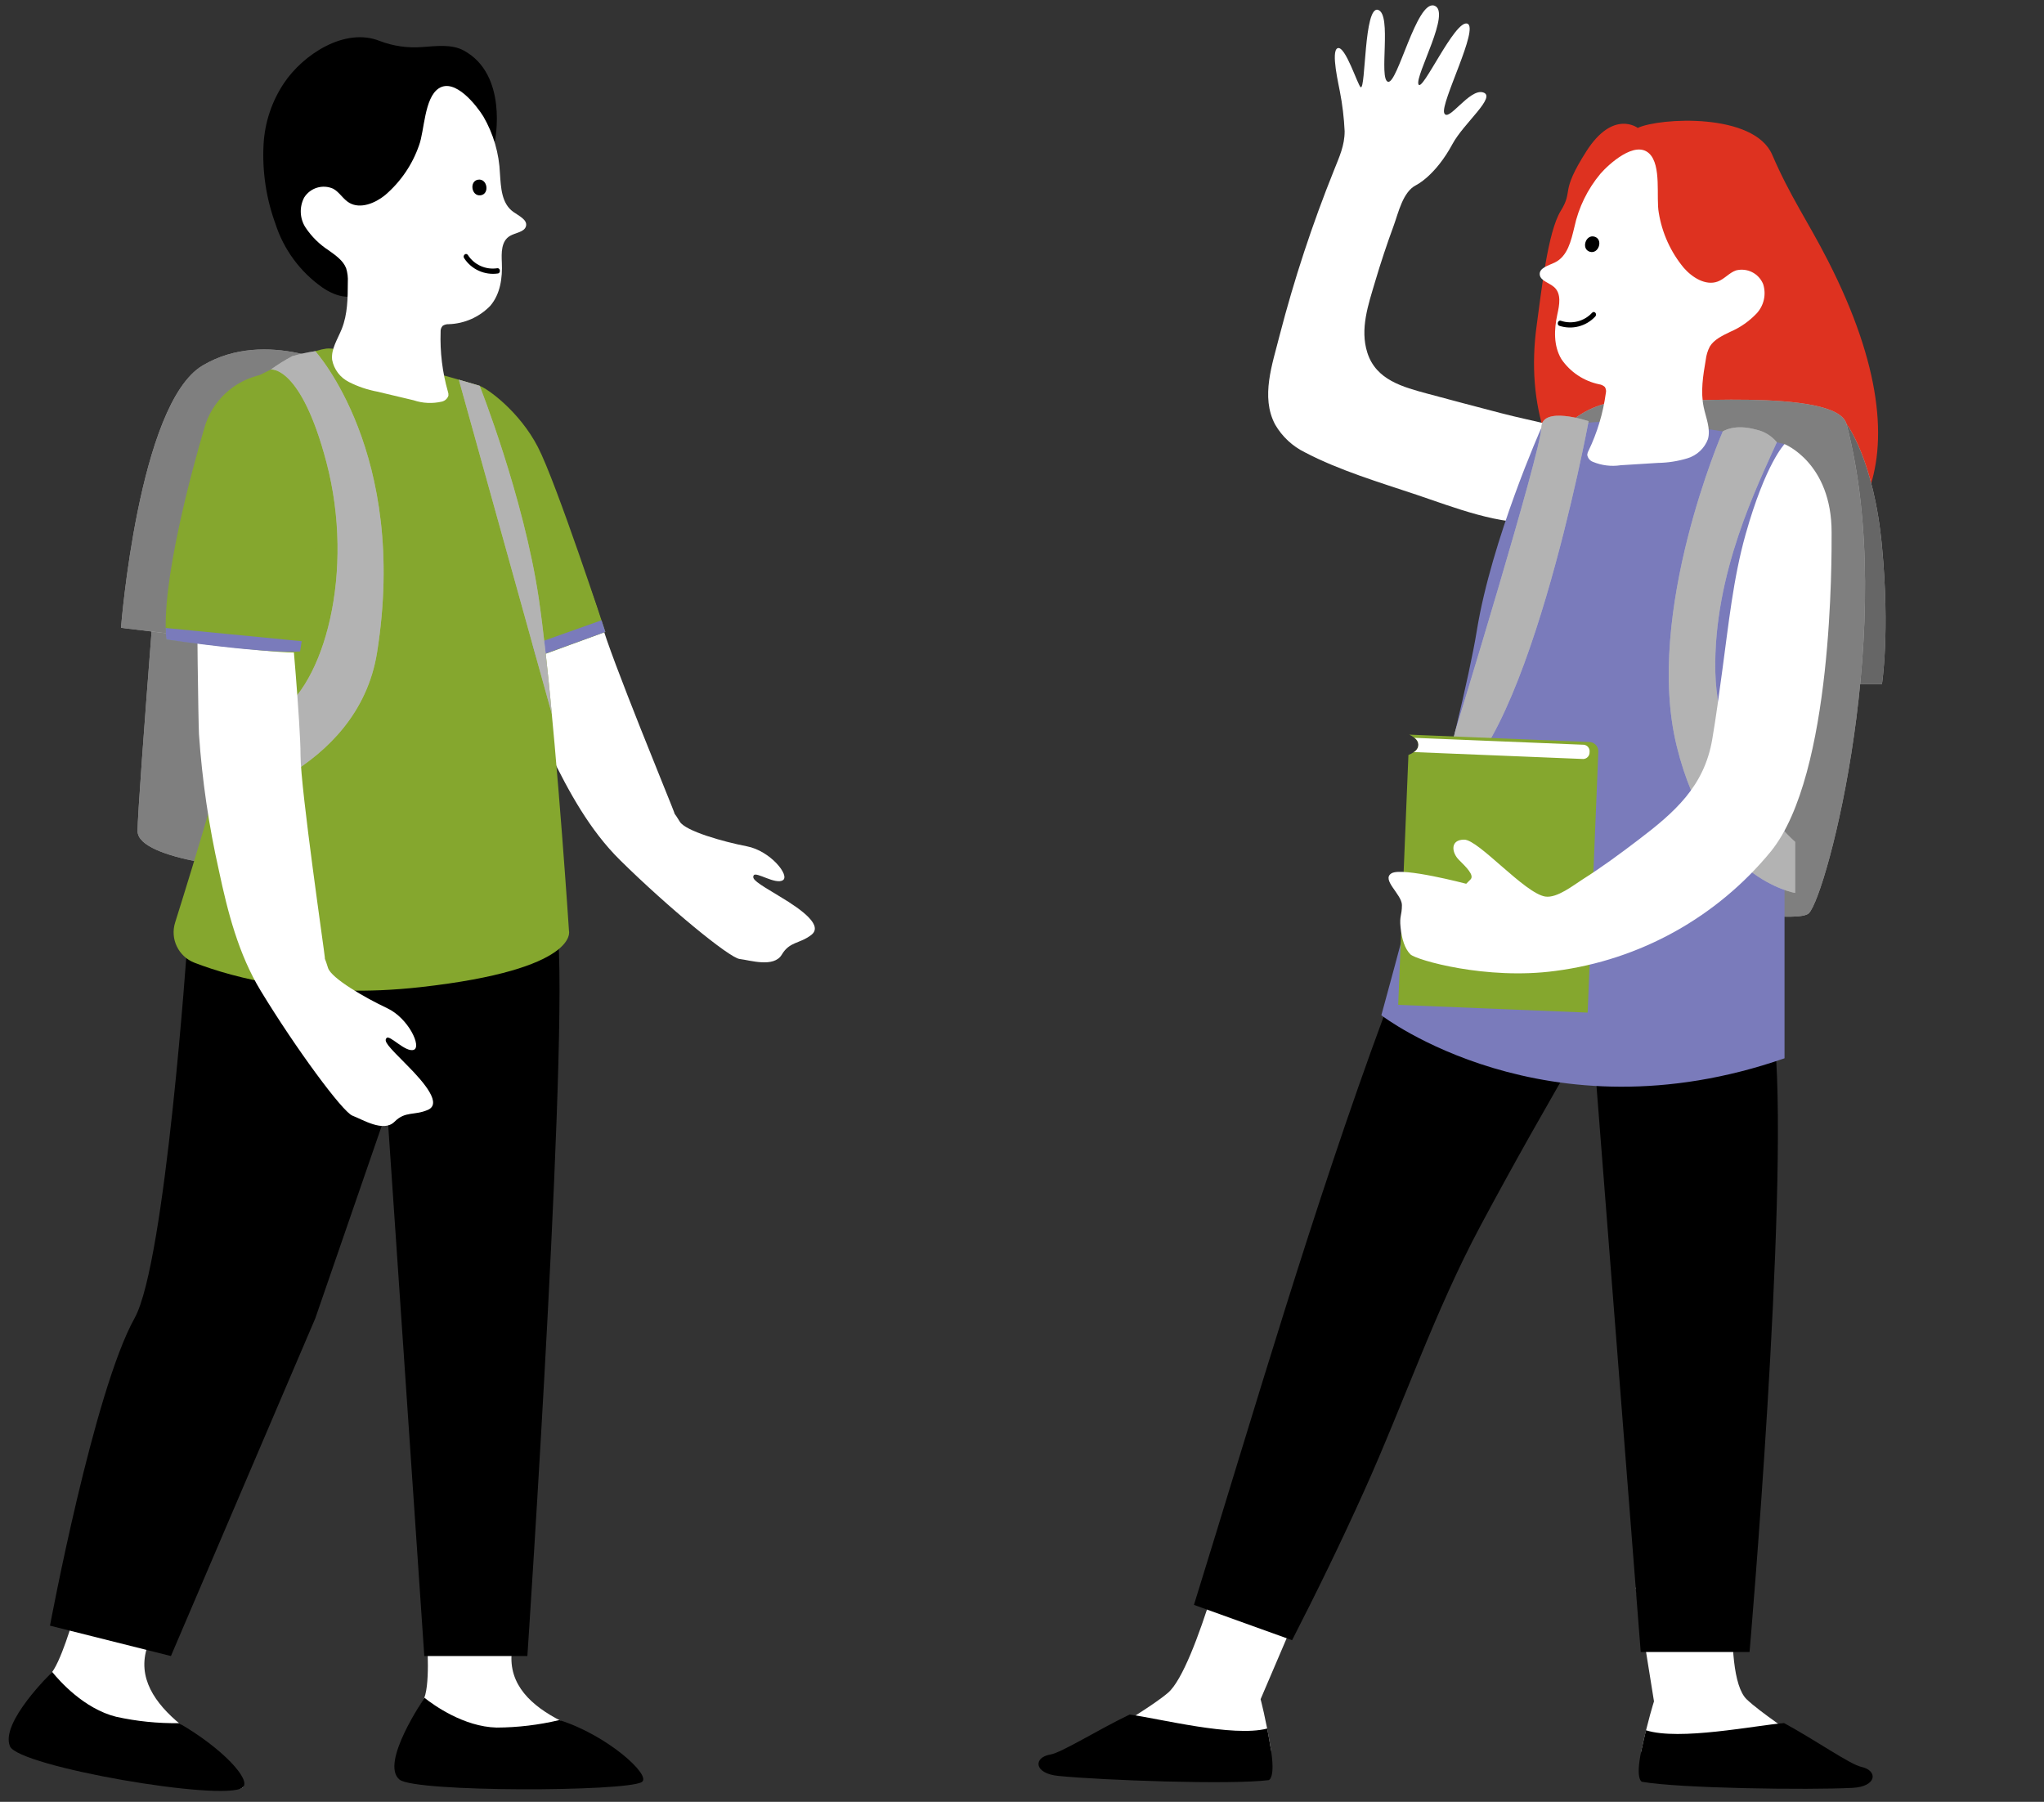
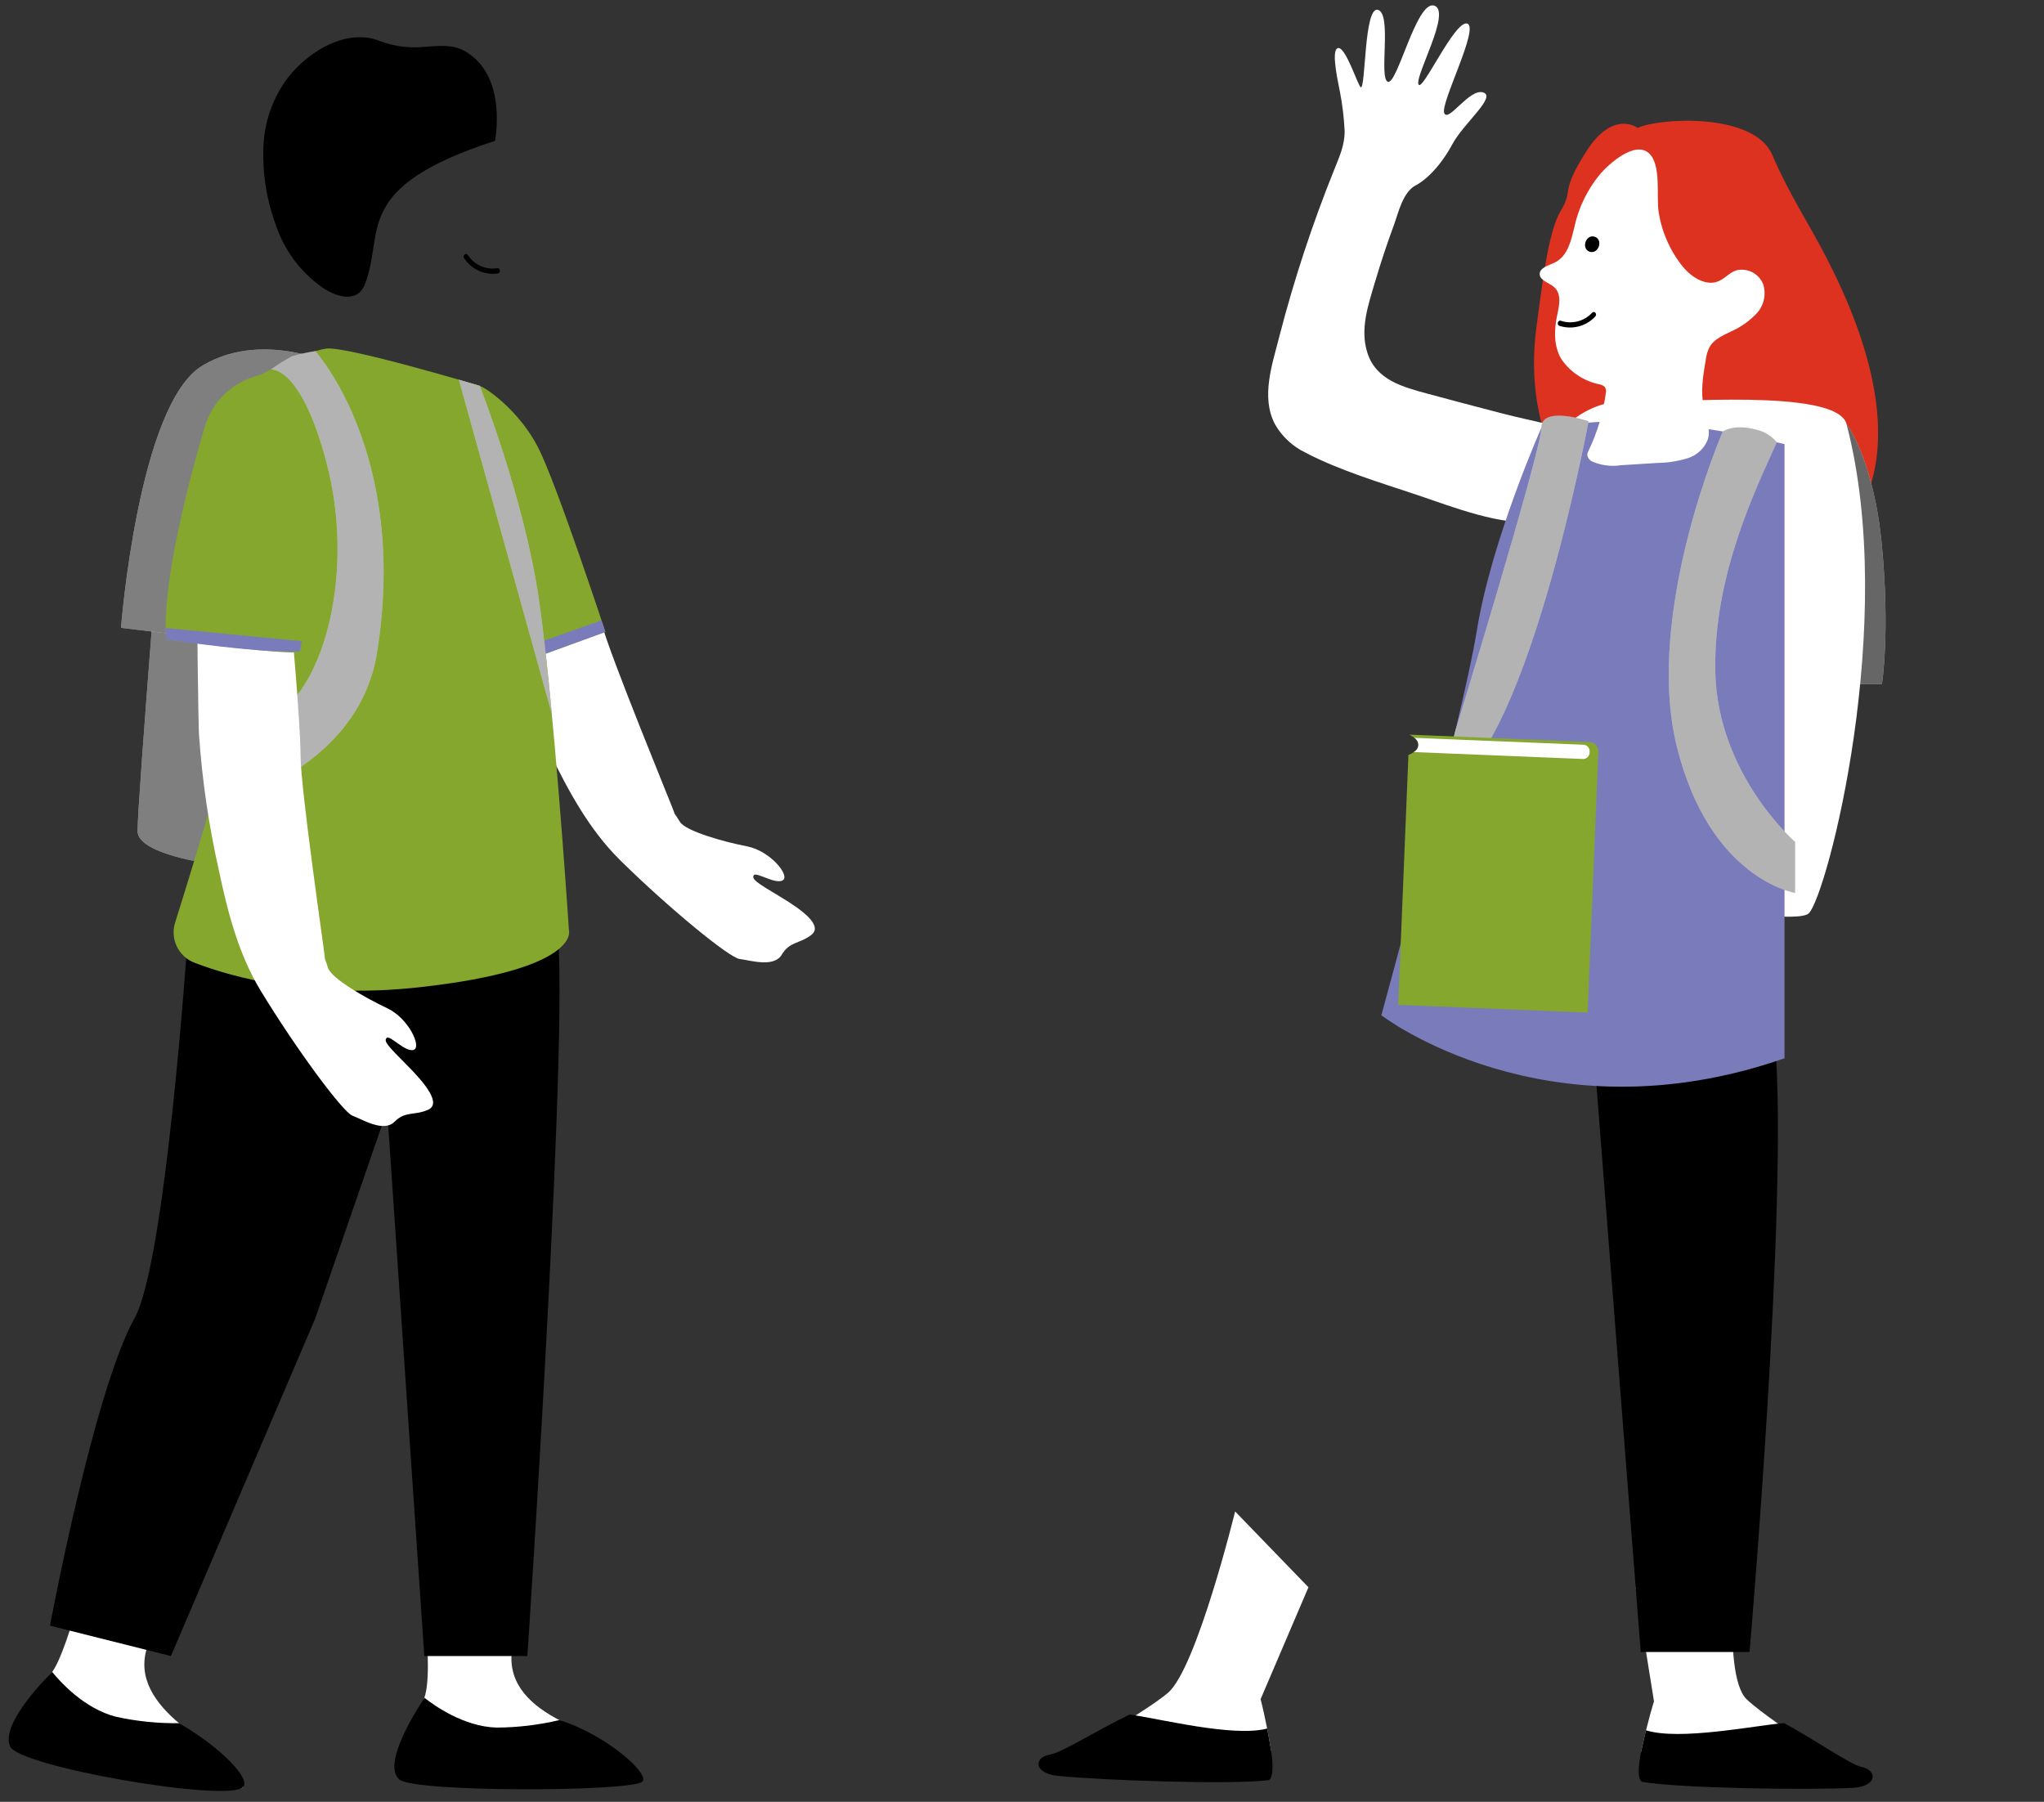
<svg xmlns="http://www.w3.org/2000/svg" height="372.0" preserveAspectRatio="xMidYMid meet" version="1.0" viewBox="-1.8 -1.1 422.0 372.0" width="422.0" zoomAndPan="magnify">
  <rect x="-1.8" y="-1.1" width="422.0" height="372.0" fill="#333333" stroke="none" />
  <g>
    <g id="change1_1">
      <path d="M93.83,101.29c-0.17,0.04,6.41,24.71,7.11,26.95c2.95,9.03,6.59,17.83,10.88,26.31 c3.84,7.85,8.13,15.74,14.41,21.94c9.86,9.73,22.53,20.15,24.67,20.4s7.07,1.86,8.71-0.9s3.64-2.18,6.09-4.07s-1.66-5.04-6.48-7.92 s-5.88-3.59-5.4-4.39s4.5,1.99,6.01,1.02s-2.6-6.07-7.42-7s-12.69-3.14-13.86-5.09s-1.04-1.4-1.17-1.95s-13.38-32.62-15.02-39.13 s-10.23-27.14-10.23-27.14L93.83,101.29z" fill="#FFF" />
    </g>
    <g id="change1_2">
      <path d="M32.41,92.54c0,0-5.81,71.7-5.81,77.93s24.74,7.99,24.74,7.99l7.56-73.58L32.41,92.54z" fill="#FFF" />
    </g>
    <g id="change2_1">
      <path d="M32.41,92.54c0,0-5.81,71.7-5.81,77.93s24.74,7.99,24.74,7.99l7.56-73.58 L32.41,92.54z" fill="inherit" opacity=".5" />
    </g>
    <g id="change1_3">
      <path d="M69.31,75.09c0,0-16.05-8.6-29.29-0.72s-16.84,54.15-16.84,54.15l42.39,5.08L69.31,75.09z" fill="#FFF" />
    </g>
    <g id="change2_2">
      <path d="M69.31,75.09c0,0-16.05-8.6-29.29-0.72s-16.84,54.15-16.84,54.15l42.39,5.08 L69.31,75.09z" fill="inherit" opacity=".5" />
    </g>
    <g id="change1_4">
      <path d="M13.44,332.73c0,0-2.74,9.74-4.92,11.92s-9.39,10.61-7.61,14.8s45.71,10.18,47.38,8.51 s-7.59-8.72-12.84-13.05s-9.01-9.65-6.81-16.1s2.2-5.82,2.2-6.45S13.44,332.73,13.44,332.73z" fill="#FFF" />
    </g>
    <g id="change2_3">
      <path d="M48.28,367.96c1.99-1.49-4.18-8.16-13.13-13.3c-4.36,0.06-8.71-0.38-12.97-1.32c-6.62-1.65-11.7-7.39-13.21-9.26 c-0.14,0.19-10.79,10.45-8.71,15.36C2.04,363.63,44.31,370.93,48.28,367.96z" fill="inherit" />
    </g>
    <g id="change1_5">
      <path d="M86.34,337.46c0,0,0.81,10-0.84,12.6s-7.42,12.89-4.2,16.1c2.9,2.9,43.15,1.04,44.41-0.95 s-5.62-7.93-11.69-11.01s-10.89-7.45-10.16-14.23s0.88-6.15,0.74-6.78S86.34,337.46,86.34,337.46z" fill="#FFF" />
    </g>
    <g id="change2_4">
      <path d="M130.71,366.81c2.1-1.33-7.18-9.72-17.03-12.79c-4.24,1.01-8.59,1.53-12.94,1.55c-6.82-0.17-13.03-4.66-14.91-6.15 c-0.09,0.22-9.26,13.5-5.15,16.89C83.89,368.95,127.52,368.83,130.71,366.81z" fill="inherit" />
    </g>
    <g id="change2_5">
      <path d="M89.28,195.8l-25.99,75.29L33.49,340.8l-24.97-6.27c0,0,9.01-48.32,17.47-63.5c6.4-11.49,10.88-77.39,10.88-77.39 L89.28,195.8z" fill="inherit" />
    </g>
    <g id="change2_6">
      <path d="M76.8,208.47l9,132.33h21.28c0,0,9.29-138.64,5.89-151.83s-38.85-10.21-38.85-10.21L76.8,208.47z" fill="inherit" />
    </g>
    <g id="change3_1">
      <path d="M115.67,191.07c0,0,2.27,7.95-30.65,11.63c-22.36,2.51-38.57-1.93-46.65-5.03 c-3.33-1.28-5.09-4.92-4.01-8.32c3.83-12.17,12.53-40.45,14.07-50.89c1.99-13.46,1.3-61.06,1.3-61.06s11.23-5.96,15.85-6.53 c4.23-0.54,31.64,7.68,31.64,7.68l0.01,0.01c1.63,0.57,8.19,5.25,12.01,12.61s13.94,38.2,13.94,38.2l-12.31,4.51 C113.44,157.09,115.67,191.07,115.67,191.07z" fill="#85A72E" />
    </g>
    <g id="change2_7">
      <path d="M56.83,16.06c3.9-5.85,12.53-11.6,19.78-8.7c2.8,1.07,5.8,1.49,8.79,1.25c2.74-0.18,6-0.66,8.53,0.71 c9.24,4.99,6.46,18.66,6.46,18.66c-29.76,9.64-22.65,18.88-26.85,29.61c-1.58,4.05-6.08,2.55-8.8,0.65 c-4.57-3.22-7.97-7.83-9.68-13.15c-1.92-5.27-2.75-10.87-2.44-16.47C52.88,24.13,54.33,19.79,56.83,16.06z" fill="inherit" />
    </g>
    <g id="change1_6">
      <path d="M54.12,75.19c0,0,6.17-0.93,11.46,19.09c6,22.69-0.46,46.19-10.38,52.14s-14.01,4.81-14.01,4.81l1.56,13.99 c0,0,29.31-6.56,33.3-31.62C82.59,92.54,63.29,71.4,63.29,71.4c-1.61,0.24-3.2,0.59-4.76,1.04C57,73.26,55.53,74.18,54.12,75.19z" fill="#FFF" />
    </g>
    <g id="change2_8">
      <path d="M54.12,75.19c0,0,6.17-0.93,11.46,19.09c6,22.69-0.46,46.19-10.38,52.14 s-14.01,4.81-14.01,4.81l1.56,13.99c0,0,29.31-6.56,33.3-31.62C82.59,92.54,63.29,71.4,63.29,71.4c-1.61,0.24-3.2,0.59-4.76,1.04 C57,73.26,55.53,74.18,54.12,75.19z" fill="inherit" opacity=".3" />
    </g>
    <g id="change1_7">
      <path d="M38.97,122.61c-0.18,0,0.18,25.53,0.31,27.87c0.65,9.48,2.03,18.9,4.12,28.17 c1.81,8.55,4.04,17.25,8.62,24.79c7.19,11.84,16.93,25.05,18.95,25.8s6.4,3.53,8.67,1.26s4.07-1.23,6.9-2.46s-0.38-5.29-4.35-9.27 s-4.82-4.92-4.16-5.58s3.88,3.03,5.58,2.46s-1.04-6.52-5.49-8.61s-11.54-6.15-12.2-8.32s-0.66-1.61-0.66-2.18 s-5.01-34.9-5.01-41.61s-1.99-28.56-1.99-28.56L38.97,122.61z" fill="#FFF" />
    </g>
    <g id="change3_2">
      <path d="M52.38,76.23c-5.82,1.12-10.5,5.47-12.04,11.2c-2.46,8.32-8.94,31.96-7.8,43.5c0,0,27.61,3.59,27.61,2.46 s6.04-30.73,3.03-43.69C60.55,78.39,56.86,75.67,52.38,76.23z" fill="#85A72E" />
    </g>
    <g id="change4_1">
      <path d="M336.32,25.31c0,0-5.06-3.88-10.62,4.85s-2.56,7.9-5.27,12.27s-4.01,16.77-4.95,23.48 c-9.55,68.41,104.7,73.96,60.09-13.24c-4.18-8.18-7.72-13.1-11.49-21.83S340.84,23.2,336.32,25.31z" fill="#DE3220" />
    </g>
    <g id="change1_8">
      <path d="M365.27,91.39l14.16-4.94c0,0,5.62,7.18,7.31,25.15s0,28.53,0,28.53h-16.02L365.27,91.39z" fill="#FFF" />
    </g>
    <g id="change2_9">
      <path d="M365.27,91.39l14.16-4.94c0,0,5.62,7.18,7.31,25.15s0,28.53,0,28.53h-16.02 L365.27,91.39z" fill="inherit" opacity=".6" />
    </g>
    <g id="change1_9">
      <path d="M336.9,81.75c4.8,0.5,40.54-2.9,42.53,4.7c10.7,40.85-4.02,97.24-7.78,101s-65.17-8.49-65.17-8.49 S296.85,77.62,336.9,81.75z" fill="#FFF" />
    </g>
    <g id="change2_10">
-       <path d="M336.9,81.75c4.8,0.5,40.54-2.9,42.53,4.7c10.7,40.85-4.02,97.24-7.78,101 s-65.17-8.49-65.17-8.49S296.85,77.62,336.9,81.75z" fill="inherit" opacity=".5" />
-     </g>
+       </g>
    <g id="change1_10">
      <path d="M290.57,37.12c0,0,3.95-1.88,7.53-8.53c2.3-4.26,9.14-9.73,6.3-10.61s-7.21,6.33-8.03,4.26 s7.33-17.67,4.75-18.47s-9.34,14.38-10.07,12.54s6.9-15.11,3.25-16.25s-7.59,16.33-9.55,15.72s0.89-13.93-2.04-14.84 s-2.52,16.47-3.58,15.97c-0.57-0.27-3.18-8.69-4.77-8.06c-1.47,0.58,0.3,7.84,0.46,8.91c0.53,2.71,0.86,5.46,0.99,8.23 c0,2.99-1.1,5.28-2.18,8.01c-4.48,11.13-8.24,22.54-11.25,34.16c-1.45,5.82-3.97,12.65-0.92,18.39c1.44,2.49,3.6,4.5,6.19,5.76 c7.03,3.69,15.47,6.21,23,8.73c7.69,2.58,17.4,6.5,25.69,5.64c0.48-0.04,0.96-0.12,1.43-0.25c8.58-2.54,16.52-13.87,11.44-16.24 c-6.48-3.02-14.27-4.2-21.14-6c-5.04-1.32-10.08-2.64-15.11-4c-5.11-1.39-10.66-2.82-12.46-8.47c-1.57-4.92,0.2-9.94,1.6-14.67 c1.16-3.92,2.45-7.8,3.86-11.63C286.92,42.8,287.83,38.49,290.57,37.12z" fill="#FFF" />
    </g>
    <g id="change1_11">
      <path d="M253.2,310.95c0,0-7.93,32.36-13.85,37.43s-25.2,14.8-20.15,15.84s42.39,1.92,41.36-4.31 s-2.1-10.2-2.1-10.2l9.88-23.11L253.2,310.95z" fill="#FFF" />
    </g>
    <g id="change2_11">
      <path d="M216.69,365.55c9.11,0.91,35.7,1.86,43.44,0.87c0,0,1.45-0.29,0.43-6.51c-0.25-1.52-0.5-2.91-0.74-4.14 c-7.03,1.85-22.33-2.08-28.39-2.89c-6.59,3.15-14.01,7.86-16.4,8.26C211.56,361.71,211.56,365.04,216.69,365.55z" fill="inherit" />
    </g>
    <g id="change1_12">
      <path d="M357.26,313.74c0,0-4.08,30.66,1.58,36.02s24.44,16.01,19.35,16.81s-42.43-0.16-41.1-6.33 s2.59-10.08,2.59-10.08l-3.77-23.48L357.26,313.74z" fill="#FFF" />
    </g>
    <g id="change2_12">
      <path d="M380.63,368.02c-9.14,0.46-35.74,0.11-43.43-1.26c0,0-1.44-0.36-0.11-6.53c0.32-1.51,0.64-2.88,0.94-4.1 c6.93,2.19,22.4-0.99,28.5-1.49c6.42,3.47,13.61,8.54,15.98,9.05C385.94,364.43,385.77,367.76,380.63,368.02z" fill="inherit" />
    </g>
    <g id="change2_13">
-       <path d="M292,201.29l-7.98,7.07c-14.79,40.03-26.68,81.14-39.32,121.88l20.26,7.29c5.19-10.11,10.17-20.36,14.84-30.72 c8.25-18.3,14.57-37.09,24.06-54.84c6.79-12.69,13.88-25.23,21.15-37.65L292,201.29z" fill="inherit" />
-     </g>
+       </g>
    <g id="change2_14">
      <path d="M327.23,215.72l9.71,124.24h22.47c0,0,8.05-92.98,5.27-125.62L327.23,215.72z" fill="inherit" />
    </g>
    <g id="change5_1">
      <path d="M366.63,90.59c-10.01-2.45-20.23-4.01-30.52-4.65c-8.4-0.47-19.7,1.32-19.7,1.32s-10.27,23.03-13.32,41.9 s-19.7,79.35-19.7,79.35s33.85,26.08,83.24,8.88L366.63,90.59z" fill="#7A7BBB" />
    </g>
    <g id="change1_13">
      <path d="M365.04,90.2c-3.8,8.57-13.13,27.01-12.7,47.36c0.45,21.31,16.48,35.15,16.48,35.15v10.54 c0,0-17.69-2.79-24.45-30.32s9.51-64.95,9.51-64.95s2.32-1.66,6.92-0.37C362.46,87.97,363.95,88.89,365.04,90.2z" fill="#FFF" />
    </g>
    <g id="change1_14">
      <path d="M326.18,85.86c0,0-13.29,71.54-30.53,76.18l3-12.2c0,0,17.76-57.88,17.76-62.59S326.18,85.86,326.18,85.86z" fill="#FFF" />
    </g>
    <g id="change2_15">
      <path d="M365.04,90.2c-3.8,8.57-13.13,27.01-12.7,47.36 c0.45,21.31,16.48,35.15,16.48,35.15v10.54c0,0-17.69-2.79-24.45-30.32s9.51-64.95,9.51-64.95s2.32-1.66,6.92-0.37 C362.46,87.97,363.95,88.89,365.04,90.2z" fill="inherit" opacity=".3" />
    </g>
    <g id="change2_16">
      <path d="M326.18,85.86c0,0-13.29,71.54-30.53,76.18l3-12.2c0,0,17.76-57.88,17.76-62.59 S326.18,85.86,326.18,85.86z" fill="inherit" opacity=".3" />
    </g>
    <g id="change1_15">
      <path d="M338.68,30.58c2.61,2.45,1.4,9.11,1.99,12.26c0.68,4.18,2.46,8.11,5.17,11.37c1.72,1.97,4.5,3.73,6.98,2.82 c1.41-0.51,2.37-1.81,3.79-2.3c2.31-0.59,4.69,0.61,5.6,2.81c0.69,2.12,0.17,4.44-1.34,6.07c-1.55,1.63-3.41,2.93-5.48,3.81 c-1.59,0.78-3.31,1.57-4.19,3.03c-0.45,0.87-0.73,1.81-0.84,2.78c-0.55,3.21-1.09,6.5-0.42,9.73c0.46,2.21,1.49,4.47,0.87,6.62 c-0.71,1.89-2.27,3.34-4.2,3.93c-1.99,0.61-4.05,0.93-6.12,0.96l-7.68,0.48c-1.95,0.3-3.95,0.05-5.77-0.71 c-0.61-0.24-1.04-0.79-1.14-1.44c0.03-0.29,0.11-0.57,0.26-0.82c1.8-3.75,3.01-7.76,3.57-11.88c0.12-0.45,0.05-0.92-0.2-1.31 c-0.33-0.3-0.74-0.49-1.17-0.55c-3.17-0.66-5.97-2.52-7.8-5.2c-1.66-2.79-1.5-6.15-0.84-9.21c0.43-1.95,0.91-4.33-0.71-5.7 c-1.02-0.87-2.8-1.28-2.92-2.54c-0.13-1.38,1.8-1.86,3.09-2.48c2.7-1.31,3.38-4.53,4.06-7.31c0.87-4.06,2.72-7.85,5.39-11.04 C330.38,32.76,335.76,27.84,338.68,30.58z" fill="#FFF" />
    </g>
    <g id="change2_17">
      <path d="M326.41,50.87c1.83,0.58,2.86-2.52,1.02-3.1S324.58,50.29,326.41,50.87z" fill="inherit" />
    </g>
    <g id="change2_18">
      <path d="M320.13,66.16c2.63,0.87,5.53,0.12,7.42-1.91c0.48-0.5-0.17-1.28-0.65-0.78c-1.63,1.77-4.15,2.42-6.43,1.66 C319.86,64.9,319.53,65.94,320.13,66.16z" fill="inherit" />
    </g>
    <g id="change1_16">
-       <path d="M97.99,22.94c2.09,3.6,3.26,7.65,3.43,11.8c0.2,2.86,0.31,6.15,2.75,7.9c1.17,0.84,2.98,1.64,2.62,2.97 c-0.33,1.22-2.16,1.32-3.31,2c-1.83,1.08-1.76,3.51-1.67,5.5c0.14,3.13-0.29,6.47-2.39,8.93c-2.26,2.33-5.34,3.69-8.58,3.79 c-0.44-0.02-0.88,0.1-1.25,0.34c-0.31,0.34-0.46,0.8-0.42,1.26c-0.14,4.16,0.36,8.31,1.5,12.31c0.1,0.27,0.14,0.56,0.11,0.85 c-0.21,0.62-0.73,1.09-1.37,1.23c-1.93,0.44-3.94,0.35-5.81-0.28l-7.49-1.78c-2.04-0.38-4.02-1.05-5.87-1.99 c-1.81-0.91-3.09-2.6-3.47-4.59c-0.25-2.22,1.15-4.27,1.99-6.37c1.22-3.07,1.24-6.4,1.25-9.66c0.06-0.97-0.06-1.95-0.35-2.88 c-0.62-1.59-2.18-2.66-3.61-3.69c-1.89-1.22-3.51-2.82-4.76-4.69c-1.22-1.87-1.32-4.24-0.29-6.21c1.27-2.02,3.83-2.79,6-1.81 c1.32,0.73,2.04,2.17,3.34,2.92c2.28,1.31,5.32,0.06,7.35-1.59c3.22-2.75,5.65-6.31,7.03-10.31c1.12-3,1.07-9.77,4.06-11.74 C92.14,14.94,96.6,20.7,97.99,22.94z" fill="#FFF" />
-     </g>
+       </g>
    <g id="change2_19">
-       <path d="M96.94,35.99c-1.9,0.26-1.43,3.48,0.48,3.23S98.85,35.74,96.94,35.99z" fill="inherit" />
-     </g>
+       </g>
    <g id="change2_20">
      <path d="M100.85,54.28c-2.38,0.36-4.75-0.71-6.05-2.73c-0.39-0.57-1.16,0.09-0.77,0.66c1.51,2.32,4.24,3.55,6.98,3.15 C101.64,55.24,101.48,54.17,100.85,54.28z" fill="inherit" />
    </g>
    <g id="change5_2">
      <path d="M32.54,130.93c-0.09-0.79-0.13-1.58-0.13-2.38l28.07,2.73l-0.32,2.1 C60.15,133.38,54.97,134.12,32.54,130.93z" fill="#7A7BBB" />
    </g>
    <g id="change5_3">
      <path d="M123.18 129.37L108.86 134.56 108.15 132.01 122.39 126.96z" fill="#7A7BBB" />
    </g>
    <g id="change1_17">
      <path d="M92.93,77.29l19.2,68.99l0,0c-0.85-9.01-1.78-17.62-2.7-23.86c-3.12-20.99-12.2-43.87-12.2-43.87 S95.53,78.04,92.93,77.29z" fill="#FFF" />
    </g>
    <g id="change2_21">
      <path d="M92.93,77.29l19.2,68.99l0,0c-0.85-9.01-1.78-17.62-2.7-23.86 c-3.12-20.99-12.2-43.87-12.2-43.87S95.53,78.04,92.93,77.29z" fill="inherit" opacity=".3" />
    </g>
    <g id="change3_3">
      <path d="M328.18,154.27l-2.2,53.69l-39.11-1.6l2.11-51.6l0.04-0.01c2.63-1.07,2.69-2.91,0.14-4.18l37.37,1.53 C327.57,152.25,328.31,153.21,328.18,154.27z" fill="#85A72E" />
    </g>
    <g id="change1_18">
      <path d="M290.2,151.23l35.02,1.43c0.74,0.1,1.26,0.78,1.16,1.52l0,0c0.03,0.75-0.54,1.38-1.28,1.42l-35.02-1.43 c0.83-0.4,1.18-1.39,0.79-2.22C290.72,151.65,290.49,151.4,290.2,151.23z" fill="#FFF" />
    </g>
    <g id="change1_19">
-       <path d="M366.63,90.59c0,0-3.89,3.9-8.05,18.68c-2.56,9.11-3.52,18.72-4.8,28.07c-0.64,4.73-1.27,9.48-2.07,14.19 c-1.66,9.75-7.76,15.07-15.33,20.82c-3.71,2.83-7.49,5.61-11.43,8.1c-1.88,1.19-5.27,3.92-7.71,3.55 c-4.25-0.65-13.78-11.75-16.74-11.75s-2.59,2.68-1.11,4.16s3.28,3.19,2.4,4.07l-0.88,0.88c0,0-13.18-3.47-15.4-2.17 s2.13,4.35,2.13,6.57s-0.54,2.18-0.28,4.62s0.88,4.39,2.03,5.55s15.72,5.36,29.96,3.42c17.43-2.26,33.34-11.09,44.48-24.69 c12.86-15.91,12.52-60.81,12.52-65.8C376.38,94.45,366.63,90.59,366.63,90.59z" fill="#FFF" />
-     </g>
+       </g>
  </g>
</svg>